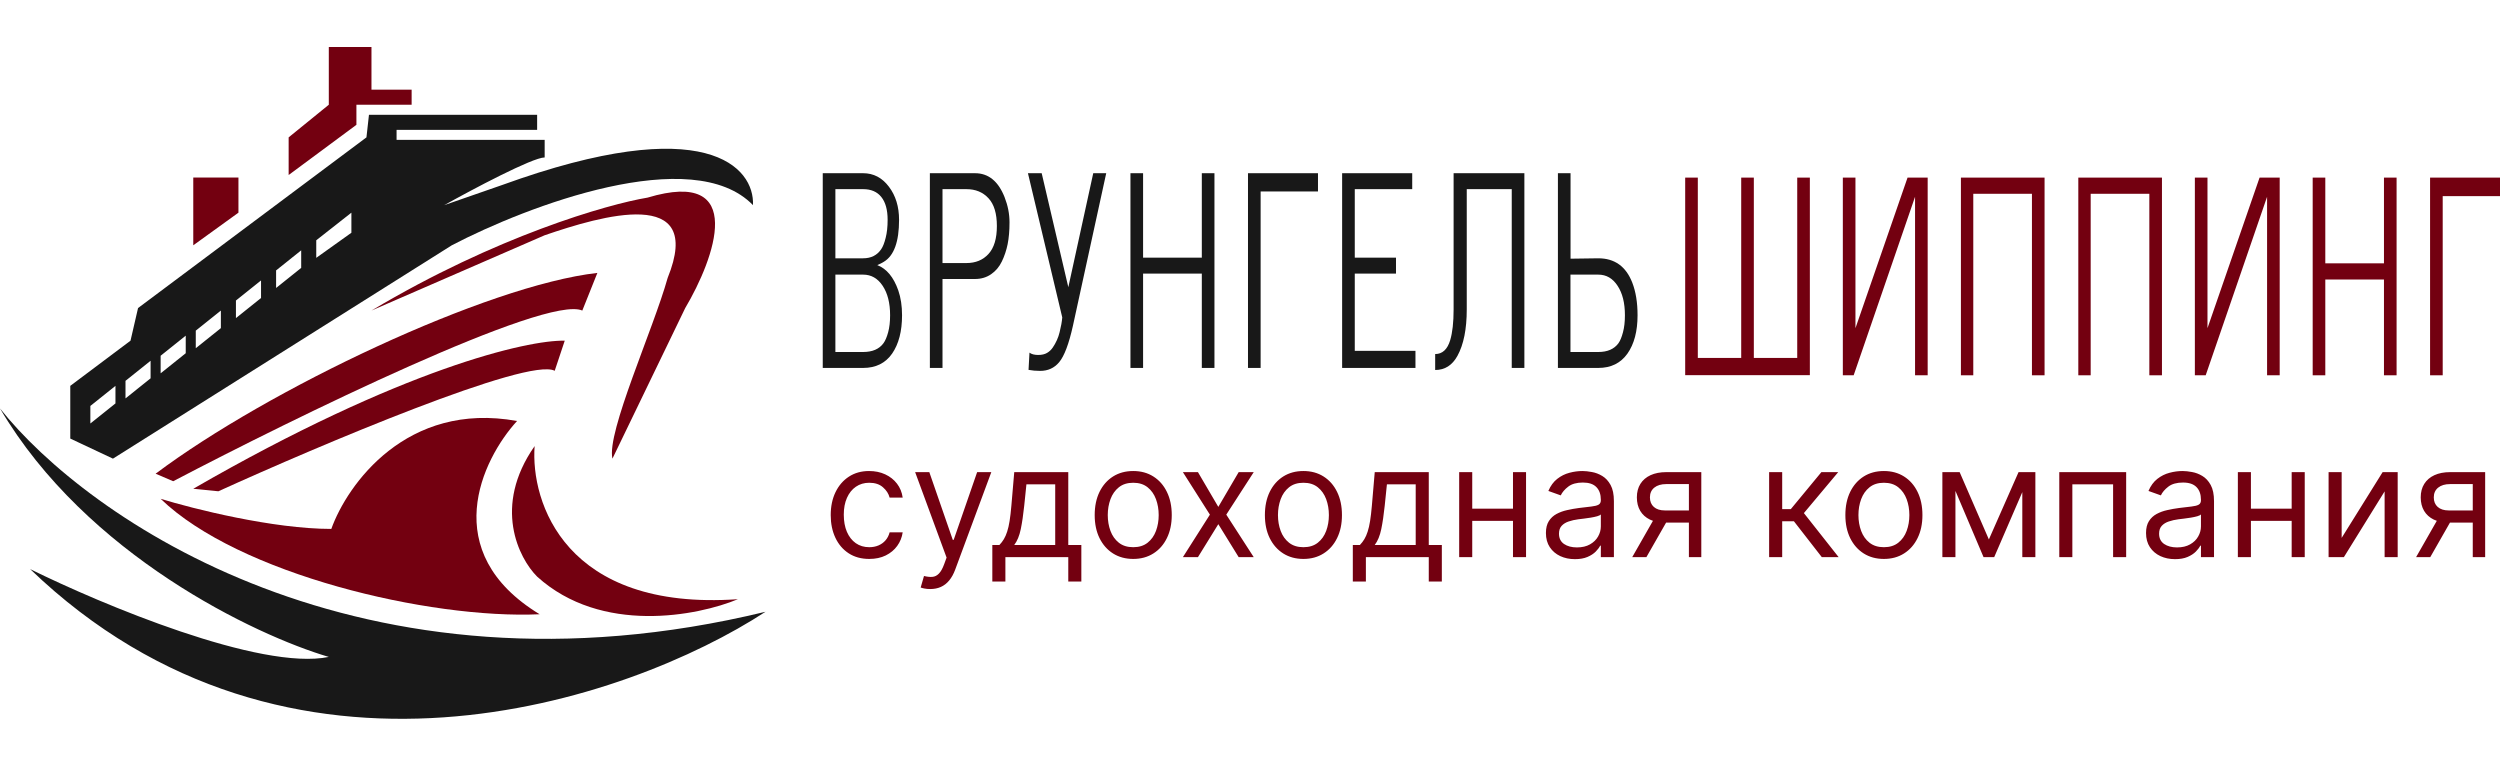
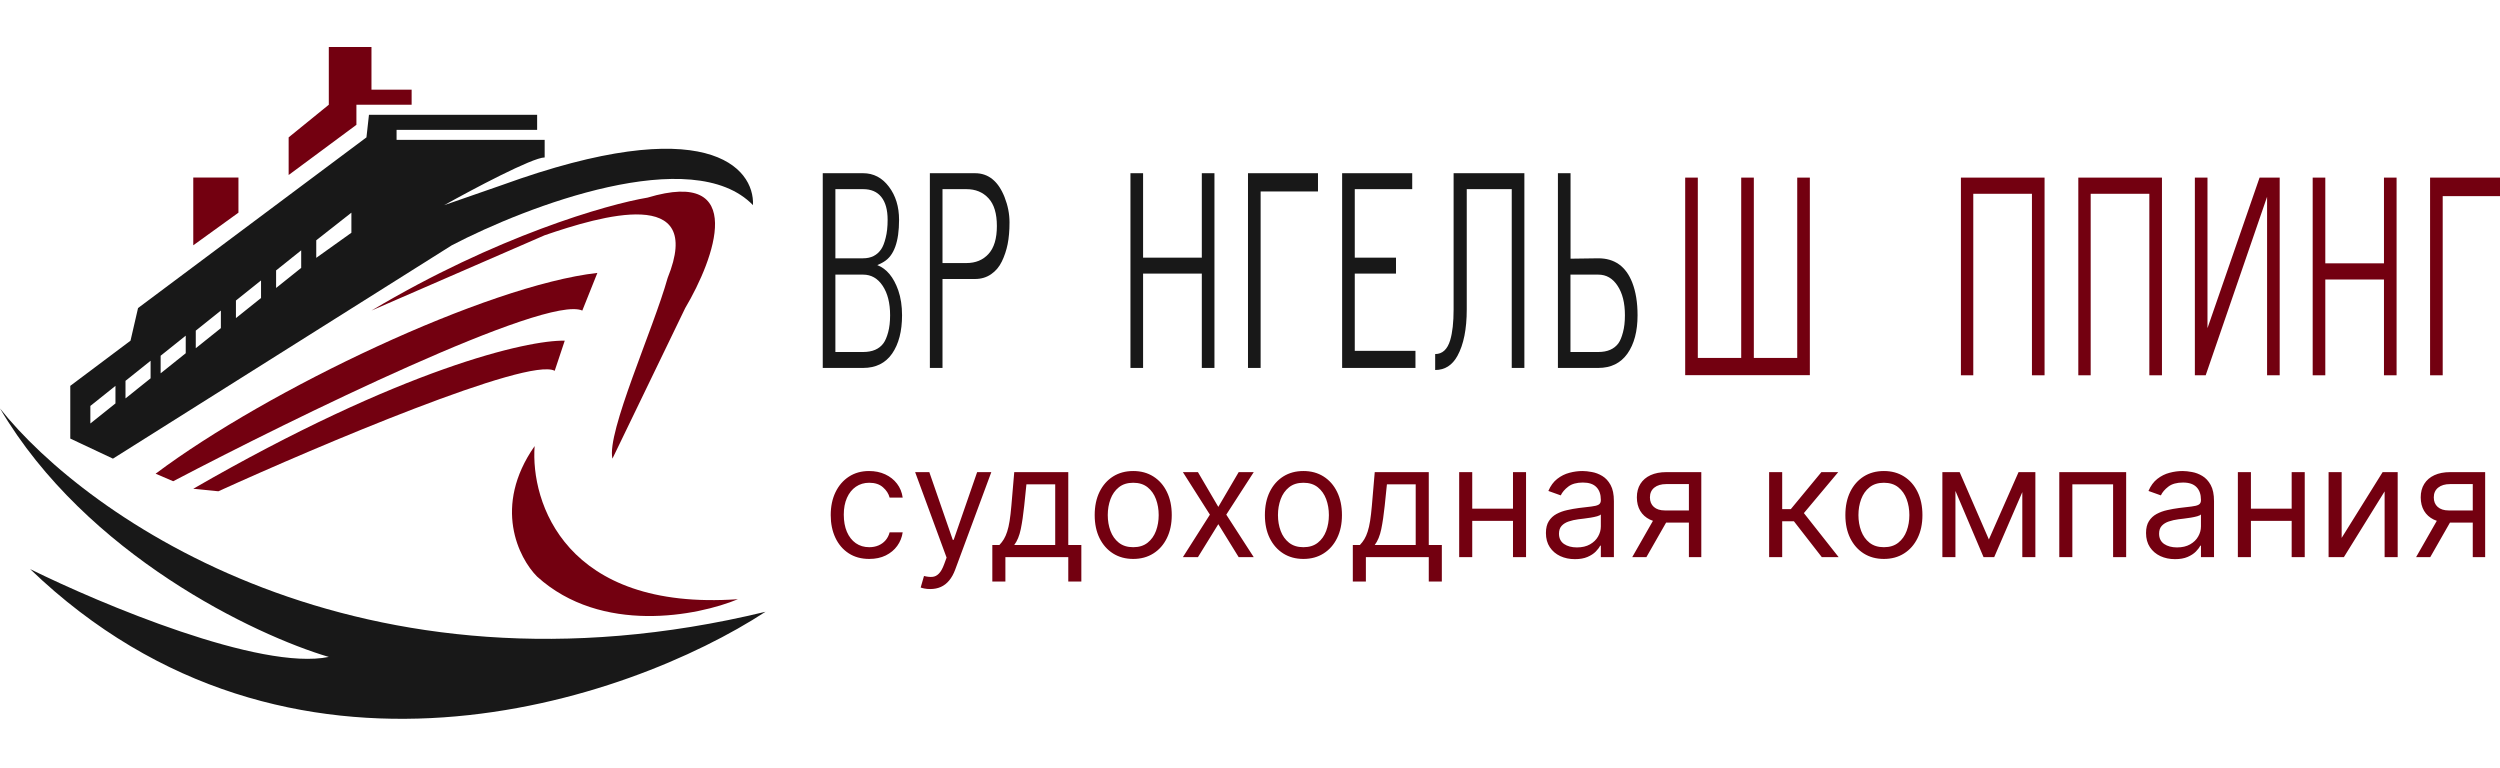
<svg xmlns="http://www.w3.org/2000/svg" width="866" height="266" viewBox="0 0 866 266" fill="none">
  <path d="M626.931 129.955H583.75V61.522H588.122V123.988H603.155V61.522H607.527V123.988H622.56V61.522H626.931V129.955Z" fill="#730010" />
-   <path d="M638.358 130V61.522H642.729V113.683L660.776 61.522H667.746V130H663.375V68.166L642.109 130H638.358Z" fill="#730010" />
  <path d="M708.236 61.522V130H703.864V67.127H683.544V130H679.261V61.522H708.236Z" fill="#730010" />
  <path d="M748.902 61.522V130H744.531V67.127H724.211V130H719.928V61.522H748.902Z" fill="#730010" />
  <path d="M760.3 130V61.522H764.671V113.683L782.717 61.522H789.687V130H785.316V68.166L764.051 130H760.3Z" fill="#730010" />
  <path d="M801.114 130V61.522H805.485V91.218H825.806V61.522H830.177V130H825.806V96.823H805.485V130H801.114Z" fill="#730010" />
  <path d="M841.781 61.522H866V67.94H846.152V130H841.781V61.522Z" fill="#730010" />
  <path d="M285 127.454V60H298.987C302.594 60 305.571 61.558 307.917 64.675C310.263 67.762 311.436 71.591 311.436 76.162C311.436 83.731 309.681 88.57 306.172 90.677C305.561 91.063 304.802 91.449 303.895 91.835C307.128 93.082 309.553 96.005 311.169 100.606C312.037 103.129 312.47 105.994 312.47 109.199C312.47 114.75 311.317 119.188 309.011 122.512C306.704 125.807 303.363 127.454 298.987 127.454H285ZM289.376 121.933H298.987C302.2 121.933 304.546 120.924 306.024 118.906C306.655 118.045 307.197 116.783 307.651 115.121C308.104 113.459 308.331 111.485 308.331 109.199C308.331 104.984 307.473 101.586 305.758 99.003C304.043 96.421 301.786 95.13 298.987 95.13H289.376V121.933ZM289.376 89.475H298.987C301.746 89.475 303.836 88.421 305.255 86.314C305.847 85.453 306.359 84.147 306.793 82.396C307.246 80.644 307.473 78.567 307.473 76.162C307.473 72.689 306.744 70.048 305.285 68.237C303.846 66.426 301.746 65.521 298.987 65.521H289.376V89.475Z" fill="#181818" />
  <path d="M322.107 127.454V60H337.749C342.382 60 345.792 62.761 347.98 68.281C349.124 71.19 349.695 74.099 349.695 77.008C349.695 79.888 349.479 82.41 349.045 84.577C348.611 86.715 347.941 88.718 347.034 90.588C346.147 92.428 344.905 93.898 343.308 94.996C341.712 96.094 339.859 96.643 337.749 96.643H326.483V127.454H322.107ZM326.483 91.122H334.763C337.956 91.122 340.509 90.069 342.421 87.961C344.353 85.854 345.319 82.633 345.319 78.299C345.319 73.966 344.353 70.76 342.421 68.682C340.489 66.575 337.936 65.521 334.763 65.521H326.483V91.122Z" fill="#181818" />
-   <path d="M360.307 128.478C358.888 128.478 357.548 128.36 356.286 128.122L356.611 122.156C357.321 122.69 358.316 122.957 359.598 122.957C360.879 122.957 361.914 122.72 362.703 122.245C363.511 121.77 364.171 121.147 364.684 120.375C365.216 119.603 365.689 118.757 366.103 117.837C366.517 116.917 366.833 115.997 367.049 115.076C367.542 113.117 367.848 111.411 367.966 109.956L356.079 60H360.84L370.066 99.493L378.7 60H383.195L371.662 112.85C370.263 119.143 368.666 123.358 366.872 125.495C365.196 127.484 363.008 128.478 360.307 128.478Z" fill="#181818" />
  <path d="M391.589 127.454V60H395.965V89.252H416.309V60H420.686V127.454H416.309V94.773H395.965V127.454H391.589Z" fill="#181818" />
  <path d="M432.303 60H456.55V66.322H436.68V127.454H432.303V60Z" fill="#181818" />
  <path d="M464.915 127.454V60H489.192V65.521H469.292V89.252H483.574V94.773H469.292V121.532H490.316V127.454H464.915Z" fill="#181818" />
  <path d="M497.143 122.646C499.646 122.646 501.381 121.043 502.347 117.837C503.136 115.195 503.53 111.648 503.53 107.196V60H528.043V127.454H523.667V65.521H508.084V107.196C508.084 113.993 507.009 119.351 504.861 123.269C503.067 126.534 500.494 128.167 497.143 128.167V122.646Z" fill="#181818" />
  <path d="M544.008 121.933H553.647C556.821 121.933 559.147 120.924 560.626 118.906C561.237 118.045 561.759 116.783 562.193 115.121C562.647 113.459 562.873 111.485 562.873 109.199C562.873 104.955 562.026 101.556 560.33 99.003C558.655 96.421 556.427 95.13 553.647 95.13H544.008V121.933ZM553.647 89.475C559.305 89.475 563.228 92.28 565.416 97.89C566.639 101.036 567.25 104.806 567.25 109.199C567.25 114.75 566.077 119.188 563.731 122.512C561.385 125.807 558.024 127.454 553.647 127.454H539.661V60H544.037V89.609L553.647 89.475Z" fill="#181818" />
  <path d="M301.108 193.614C298.347 193.614 295.969 192.962 293.974 191.658C291.98 190.354 290.446 188.558 289.372 186.269C288.298 183.981 287.761 181.366 287.761 178.426C287.761 175.435 288.311 172.795 289.411 170.506C290.523 168.205 292.07 166.409 294.051 165.118C296.045 163.814 298.372 163.162 301.031 163.162C303.102 163.162 304.969 163.545 306.631 164.312C308.293 165.08 309.654 166.153 310.715 167.534C311.776 168.915 312.435 170.526 312.69 172.366H308.165C307.82 171.024 307.053 169.835 305.864 168.8C304.688 167.751 303.102 167.227 301.108 167.227C299.344 167.227 297.797 167.687 296.467 168.608C295.151 169.516 294.121 170.8 293.38 172.462C292.651 174.112 292.287 176.048 292.287 178.273C292.287 180.548 292.645 182.53 293.361 184.217C294.089 185.905 295.112 187.215 296.429 188.148C297.759 189.082 299.318 189.548 301.108 189.548C302.284 189.548 303.352 189.344 304.31 188.935C305.269 188.526 306.081 187.938 306.746 187.17C307.411 186.403 307.884 185.483 308.165 184.409H312.69C312.435 186.148 311.802 187.714 310.792 189.107C309.795 190.488 308.472 191.587 306.822 192.406C305.186 193.211 303.281 193.614 301.108 193.614ZM322.221 204.045C321.454 204.045 320.77 203.982 320.169 203.854C319.568 203.739 319.153 203.624 318.923 203.509L320.073 199.52C321.173 199.801 322.144 199.903 322.988 199.827C323.832 199.75 324.58 199.373 325.232 198.695C325.896 198.031 326.504 196.95 327.053 195.455L327.897 193.153L317.005 163.545H321.914L330.045 187.017H330.352L338.482 163.545H343.391L330.888 197.295C330.326 198.817 329.629 200.076 328.798 201.073C327.967 202.083 327.002 202.831 325.903 203.317C324.816 203.803 323.589 204.045 322.221 204.045ZM343.741 201.438V188.781H346.196C346.797 188.155 347.314 187.477 347.749 186.749C348.184 186.02 348.561 185.157 348.881 184.16C349.213 183.15 349.494 181.923 349.724 180.478C349.954 179.021 350.159 177.263 350.338 175.205L351.335 163.545H370.051V188.781H374.577V201.438H370.051V193H348.267V201.438H343.741ZM351.335 188.781H365.525V167.764H355.554L354.787 175.205C354.467 178.286 354.071 180.977 353.598 183.278C353.125 185.579 352.371 187.413 351.335 188.781ZM392.549 193.614C389.89 193.614 387.557 192.981 385.55 191.715C383.556 190.45 381.996 188.679 380.871 186.403C379.759 184.128 379.203 181.469 379.203 178.426C379.203 175.358 379.759 172.68 380.871 170.391C381.996 168.103 383.556 166.326 385.55 165.06C387.557 163.795 389.89 163.162 392.549 163.162C395.208 163.162 397.535 163.795 399.529 165.06C401.537 166.326 403.096 168.103 404.208 170.391C405.333 172.68 405.896 175.358 405.896 178.426C405.896 181.469 405.333 184.128 404.208 186.403C403.096 188.679 401.537 190.45 399.529 191.715C397.535 192.981 395.208 193.614 392.549 193.614ZM392.549 189.548C394.569 189.548 396.231 189.031 397.535 187.995C398.839 186.96 399.804 185.598 400.431 183.911C401.057 182.223 401.37 180.395 401.37 178.426C401.37 176.457 401.057 174.623 400.431 172.923C399.804 171.222 398.839 169.848 397.535 168.8C396.231 167.751 394.569 167.227 392.549 167.227C390.529 167.227 388.868 167.751 387.564 168.8C386.26 169.848 385.294 171.222 384.668 172.923C384.042 174.623 383.728 176.457 383.728 178.426C383.728 180.395 384.042 182.223 384.668 183.911C385.294 185.598 386.26 186.96 387.564 187.995C388.868 189.031 390.529 189.548 392.549 189.548ZM414.966 163.545L422.023 175.588L429.08 163.545H434.296L424.784 178.273L434.296 193H429.08L422.023 181.571L414.966 193H409.75L419.108 178.273L409.75 163.545H414.966ZM451.506 193.614C448.847 193.614 446.514 192.981 444.507 191.715C442.513 190.45 440.953 188.679 439.828 186.403C438.716 184.128 438.16 181.469 438.16 178.426C438.16 175.358 438.716 172.68 439.828 170.391C440.953 168.103 442.513 166.326 444.507 165.06C446.514 163.795 448.847 163.162 451.506 163.162C454.165 163.162 456.492 163.795 458.487 165.06C460.494 166.326 462.053 168.103 463.165 170.391C464.29 172.68 464.853 175.358 464.853 178.426C464.853 181.469 464.29 184.128 463.165 186.403C462.053 188.679 460.494 190.45 458.487 191.715C456.492 192.981 454.165 193.614 451.506 193.614ZM451.506 189.548C453.526 189.548 455.188 189.031 456.492 187.995C457.796 186.96 458.761 185.598 459.388 183.911C460.014 182.223 460.327 180.395 460.327 178.426C460.327 176.457 460.014 174.623 459.388 172.923C458.761 171.222 457.796 169.848 456.492 168.8C455.188 167.751 453.526 167.227 451.506 167.227C449.487 167.227 447.825 167.751 446.521 168.8C445.217 169.848 444.251 171.222 443.625 172.923C442.999 174.623 442.685 176.457 442.685 178.426C442.685 180.395 442.999 182.223 443.625 183.911C444.251 185.598 445.217 186.96 446.521 187.995C447.825 189.031 449.487 189.548 451.506 189.548ZM468.616 201.438V188.781H471.071C471.672 188.155 472.189 187.477 472.624 186.749C473.059 186.02 473.436 185.157 473.756 184.16C474.088 183.15 474.369 181.923 474.599 180.478C474.829 179.021 475.034 177.263 475.213 175.205L476.21 163.545H494.926V188.781H499.452V201.438H494.926V193H473.142V201.438H468.616ZM476.21 188.781H490.4V167.764H480.429L479.662 175.205C479.342 178.286 478.946 180.977 478.473 183.278C478 185.579 477.246 187.413 476.21 188.781ZM525.172 176.202V180.42H508.91V176.202H525.172ZM509.984 163.545V193H505.458V163.545H509.984ZM528.623 163.545V193H524.098V163.545H528.623ZM545.556 193.69C543.689 193.69 541.995 193.339 540.474 192.636C538.953 191.92 537.745 190.891 536.85 189.548C535.955 188.193 535.507 186.557 535.507 184.639C535.507 182.952 535.84 181.584 536.505 180.536C537.169 179.474 538.058 178.643 539.17 178.043C540.282 177.442 541.51 176.994 542.852 176.7C544.207 176.393 545.569 176.151 546.936 175.972C548.726 175.741 550.177 175.569 551.289 175.454C552.414 175.326 553.233 175.115 553.744 174.821C554.268 174.527 554.53 174.016 554.53 173.287V173.134C554.53 171.241 554.012 169.771 552.977 168.723C551.954 167.675 550.401 167.151 548.317 167.151C546.157 167.151 544.463 167.624 543.235 168.57C542.008 169.516 541.145 170.526 540.647 171.599L536.351 170.065C537.118 168.276 538.141 166.882 539.419 165.885C540.711 164.875 542.117 164.172 543.638 163.776C545.172 163.366 546.681 163.162 548.164 163.162C549.11 163.162 550.196 163.277 551.424 163.507C552.664 163.724 553.859 164.178 555.01 164.869C556.173 165.559 557.138 166.601 557.905 167.994C558.672 169.388 559.056 171.254 559.056 173.594V193H554.53V189.011H554.3C553.993 189.651 553.482 190.335 552.766 191.063C552.05 191.792 551.098 192.412 549.909 192.923C548.72 193.435 547.269 193.69 545.556 193.69ZM546.246 189.625C548.036 189.625 549.544 189.273 550.772 188.57C552.012 187.867 552.945 186.96 553.571 185.847C554.211 184.735 554.53 183.565 554.53 182.338V178.196C554.338 178.426 553.917 178.637 553.265 178.829C552.625 179.008 551.884 179.168 551.04 179.308C550.209 179.436 549.397 179.551 548.605 179.653C547.825 179.743 547.192 179.82 546.706 179.884C545.53 180.037 544.431 180.286 543.408 180.631C542.398 180.964 541.58 181.469 540.953 182.146C540.34 182.811 540.033 183.719 540.033 184.869C540.033 186.442 540.615 187.631 541.778 188.436C542.954 189.229 544.444 189.625 546.246 189.625ZM585.035 193V167.688H577.211C575.447 167.688 574.059 168.097 573.05 168.915C572.04 169.733 571.535 170.858 571.535 172.29C571.535 173.696 571.988 174.802 572.896 175.607C573.817 176.413 575.076 176.815 576.674 176.815H586.185V181.034H576.674C574.68 181.034 572.96 180.683 571.515 179.979C570.071 179.276 568.959 178.273 568.179 176.969C567.399 175.652 567.009 174.092 567.009 172.29C567.009 170.474 567.418 168.915 568.236 167.611C569.055 166.307 570.224 165.303 571.746 164.6C573.28 163.897 575.101 163.545 577.211 163.545H589.33V193H585.035ZM565.398 193L573.759 178.349H578.668L570.307 193H565.398ZM612.826 193V163.545H617.351V176.355H620.343L630.928 163.545H636.757L624.868 177.736L636.911 193H631.081L621.417 180.574H617.351V193H612.826ZM652.583 193.614C649.923 193.614 647.59 192.981 645.583 191.715C643.589 190.45 642.029 188.679 640.904 186.403C639.792 184.128 639.236 181.469 639.236 178.426C639.236 175.358 639.792 172.68 640.904 170.391C642.029 168.103 643.589 166.326 645.583 165.06C647.59 163.795 649.923 163.162 652.583 163.162C655.242 163.162 657.568 163.795 659.563 165.06C661.57 166.326 663.129 168.103 664.242 170.391C665.367 172.68 665.929 175.358 665.929 178.426C665.929 181.469 665.367 184.128 664.242 186.403C663.129 188.679 661.57 190.45 659.563 191.715C657.568 192.981 655.242 193.614 652.583 193.614ZM652.583 189.548C654.602 189.548 656.264 189.031 657.568 187.995C658.872 186.96 659.838 185.598 660.464 183.911C661.09 182.223 661.404 180.395 661.404 178.426C661.404 176.457 661.09 174.623 660.464 172.923C659.838 171.222 658.872 169.848 657.568 168.8C656.264 167.751 654.602 167.227 652.583 167.227C650.563 167.227 648.901 167.751 647.597 168.8C646.293 169.848 645.328 171.222 644.701 172.923C644.075 174.623 643.762 176.457 643.762 178.426C643.762 180.395 644.075 182.223 644.701 183.911C645.328 185.598 646.293 186.96 647.597 187.995C648.901 189.031 650.563 189.548 652.583 189.548ZM688.945 186.864L699.224 163.545H703.519L690.786 193H687.104L674.602 163.545H678.82L688.945 186.864ZM677.363 163.545V193H672.837V163.545H677.363ZM700.528 193V163.545H705.053V193H700.528ZM713.337 193V163.545H736.502V193H731.977V167.764H717.863V193H713.337ZM753.435 193.69C751.568 193.69 749.874 193.339 748.353 192.636C746.832 191.92 745.624 190.891 744.729 189.548C743.834 188.193 743.386 186.557 743.386 184.639C743.386 182.952 743.719 181.584 744.384 180.536C745.048 179.474 745.937 178.643 747.049 178.043C748.161 177.442 749.388 176.994 750.731 176.7C752.086 176.393 753.447 176.151 754.815 175.972C756.605 175.741 758.056 175.569 759.168 175.454C760.293 175.326 761.112 175.115 761.623 174.821C762.147 174.527 762.409 174.016 762.409 173.287V173.134C762.409 171.241 761.891 169.771 760.856 168.723C759.833 167.675 758.28 167.151 756.196 167.151C754.036 167.151 752.342 167.624 751.114 168.57C749.887 169.516 749.024 170.526 748.526 171.599L744.23 170.065C744.997 168.276 746.02 166.882 747.298 165.885C748.589 164.875 749.996 164.172 751.517 163.776C753.051 163.366 754.56 163.162 756.043 163.162C756.989 163.162 758.075 163.277 759.303 163.507C760.543 163.724 761.738 164.178 762.888 164.869C764.052 165.559 765.017 166.601 765.784 167.994C766.551 169.388 766.935 171.254 766.935 173.594V193H762.409V189.011H762.179C761.872 189.651 761.361 190.335 760.645 191.063C759.929 191.792 758.977 192.412 757.788 192.923C756.599 193.435 755.148 193.69 753.435 193.69ZM754.125 189.625C755.915 189.625 757.423 189.273 758.651 188.57C759.891 187.867 760.824 186.96 761.45 185.847C762.089 184.735 762.409 183.565 762.409 182.338V178.196C762.217 178.426 761.795 178.637 761.143 178.829C760.504 179.008 759.763 179.168 758.919 179.308C758.088 179.436 757.276 179.551 756.484 179.653C755.704 179.743 755.071 179.82 754.585 179.884C753.409 180.037 752.31 180.286 751.287 180.631C750.277 180.964 749.459 181.469 748.832 182.146C748.219 182.811 747.912 183.719 747.912 184.869C747.912 186.442 748.494 187.631 749.657 188.436C750.833 189.229 752.322 189.625 754.125 189.625ZM794.908 176.202V180.42H778.646V176.202H794.908ZM779.72 163.545V193H775.195V163.545H779.72ZM798.36 163.545V193H793.834V163.545H798.36ZM811.15 186.327L825.34 163.545H830.556V193H826.031V170.219L811.917 193H806.624V163.545H811.15V186.327ZM856.564 193V167.688H848.74C846.976 167.688 845.589 168.097 844.579 168.915C843.569 169.733 843.064 170.858 843.064 172.29C843.064 173.696 843.518 174.802 844.425 175.607C845.346 176.413 846.605 176.815 848.203 176.815H857.714V181.034H848.203C846.209 181.034 844.489 180.683 843.045 179.979C841.6 179.276 840.488 178.273 839.708 176.969C838.928 175.652 838.538 174.092 838.538 172.29C838.538 170.474 838.947 168.915 839.766 167.611C840.584 166.307 841.754 165.303 843.275 164.6C844.809 163.897 846.631 163.545 848.74 163.545H860.859V193H856.564ZM836.928 193L845.288 178.349H850.197L841.837 193H836.928Z" fill="#730010" />
  <g clip-path="url(#clip0_169_3)">
    <path d="M265.183 211.911C124.679 245.993 29.851 179.162 0 141.485C29.909 192.261 88.394 220.026 113.898 227.561C90.249 232.43 35.068 209.303 10.433 197.13C100.161 283.38 217.653 242.921 265.183 211.911Z" fill="#181818" />
-     <path d="M114.767 183.219C94.596 183.219 66.947 176.264 55.645 172.786C82.597 198.869 148.676 214.519 186.932 212.78C151.458 191.218 166.934 159.164 179.107 145.833C140.851 138.877 120.274 167.859 114.767 183.219Z" fill="#730010" />
    <path d="M255.619 207.564C195.8 211.737 183.744 173.945 185.193 154.527C170.586 175.394 179.687 193.363 186.063 199.739C208.321 219.91 241.707 213.36 255.619 207.564Z" fill="#730010" />
    <path d="M188.671 81.493L128.679 107.577C171.804 81.841 210.408 70.77 224.319 68.452C259.097 58.018 247.504 89.608 237.361 106.708L212.147 158.875C210.06 149.832 226.348 113.953 231.275 96.274C244.316 64.104 208.089 74.828 188.671 81.493Z" fill="#730010" />
    <path d="M59.992 166.699L53.906 164.091C92.857 134.877 168.673 98.882 206.929 94.535L201.713 107.577C189.192 102.012 102.015 144.673 59.992 166.699Z" fill="#730010" />
    <path d="M75.643 170.178L66.948 169.308C139.287 127.575 182.875 117.721 195.627 118.011L192.149 128.444C183.107 123.575 110.711 154.238 75.643 170.178Z" fill="#730010" />
    <path d="M82.598 73.668L66.948 84.971V61.496H82.598V73.668Z" fill="#730010" />
    <path d="M99.986 47.585V60.627L123.462 43.237V36.282H142.589V31.065H128.678V16.284H113.898V36.282L99.986 47.585Z" fill="#730010" />
    <path fill-rule="evenodd" clip-rule="evenodd" d="M39.125 158.874L156.501 84.971C182.584 71.35 239.968 49.497 260.835 71.06C261.415 58.018 244.837 38.368 173.89 64.104L153.893 71.06C163.746 65.553 184.497 54.54 188.671 54.54V48.454H137.373V44.976H186.062V39.76H127.809L126.94 47.585L47.819 106.707L45.211 118.01L24.344 133.66V151.919L39.125 158.874ZM31.301 140.616V146.702L39.995 139.747V133.661L31.301 140.616ZM43.472 138.008V131.922L52.166 124.966V131.052L43.472 138.008ZM55.645 123.227V129.313L64.339 122.358V116.272L55.645 123.227ZM67.817 120.619V114.533L76.512 107.577V113.663L67.817 120.619ZM81.728 104.099V110.185L90.423 103.23V97.144L81.728 104.099ZM95.64 99.752V93.666L104.334 86.71V92.796L95.64 99.752ZM109.551 83.233V89.319L121.724 80.624V73.668L109.551 83.233Z" fill="#181818" />
  </g>
  <defs>
    <clipPath id="clip0_169_3">
      <rect width="266" height="266" fill="white" />
    </clipPath>
  </defs>
</svg>